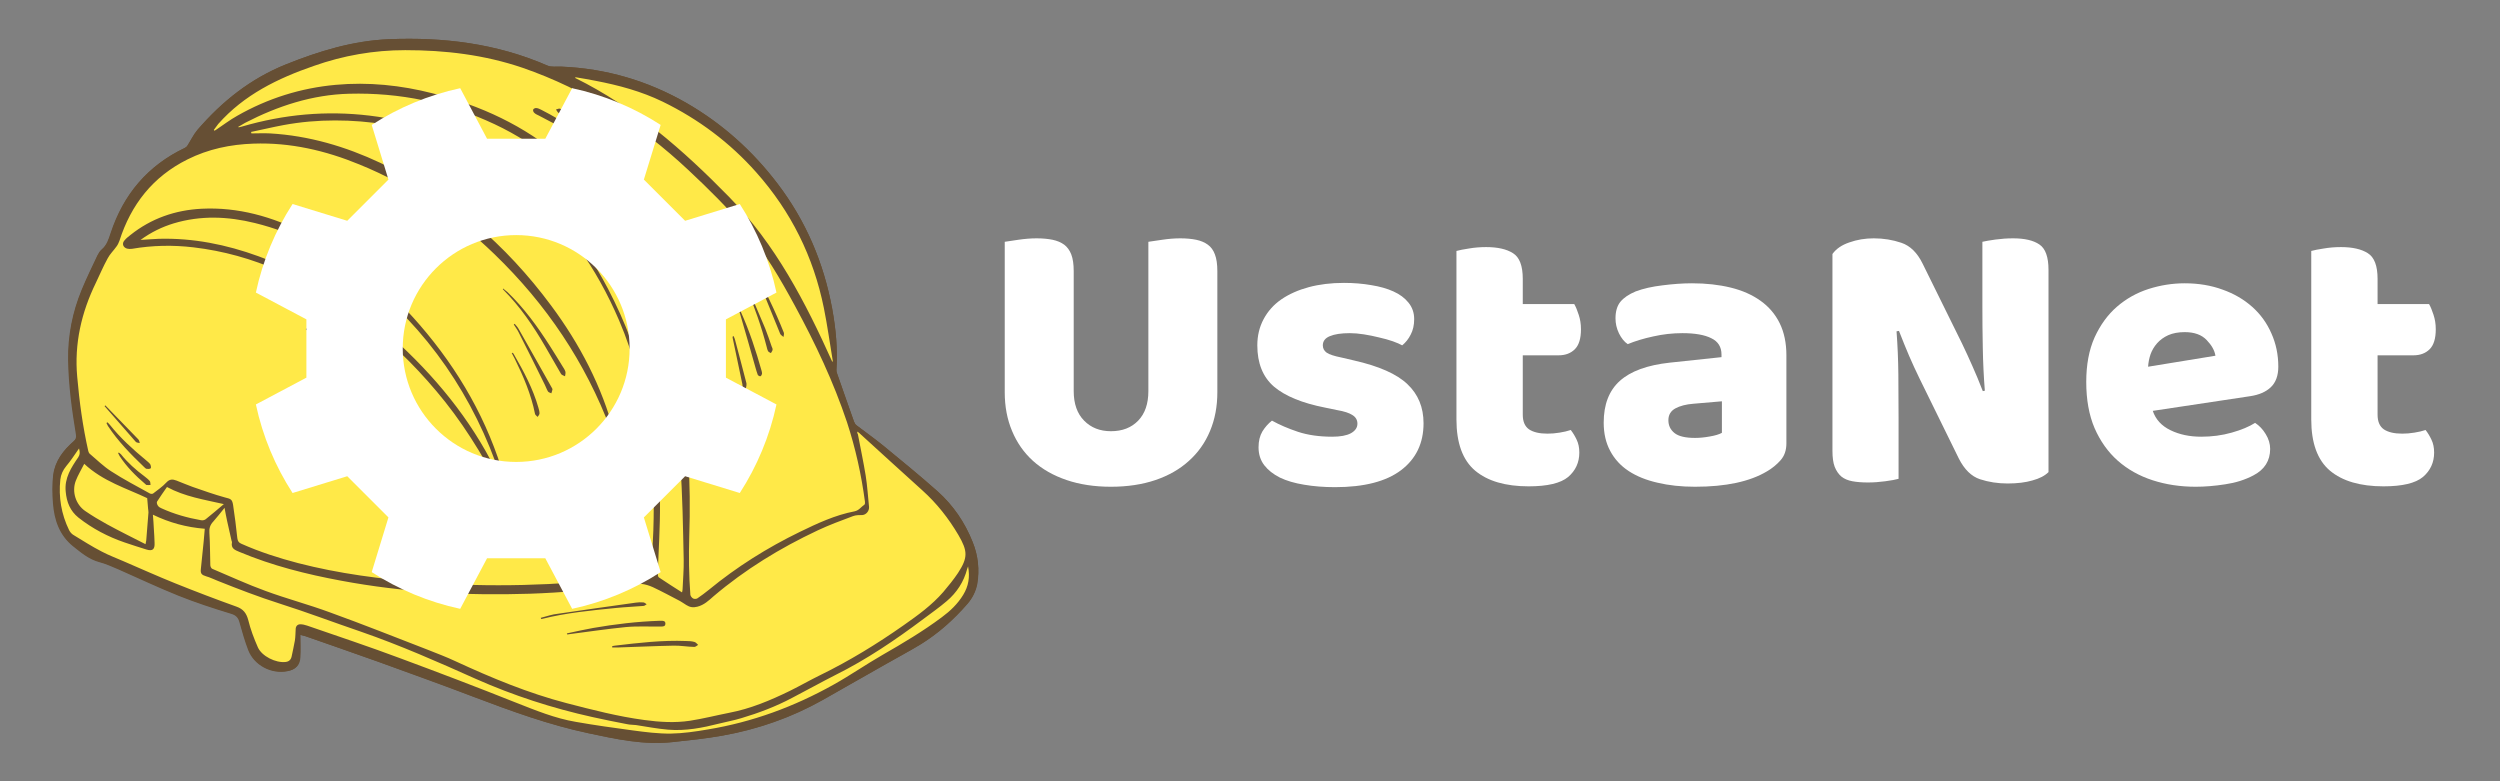
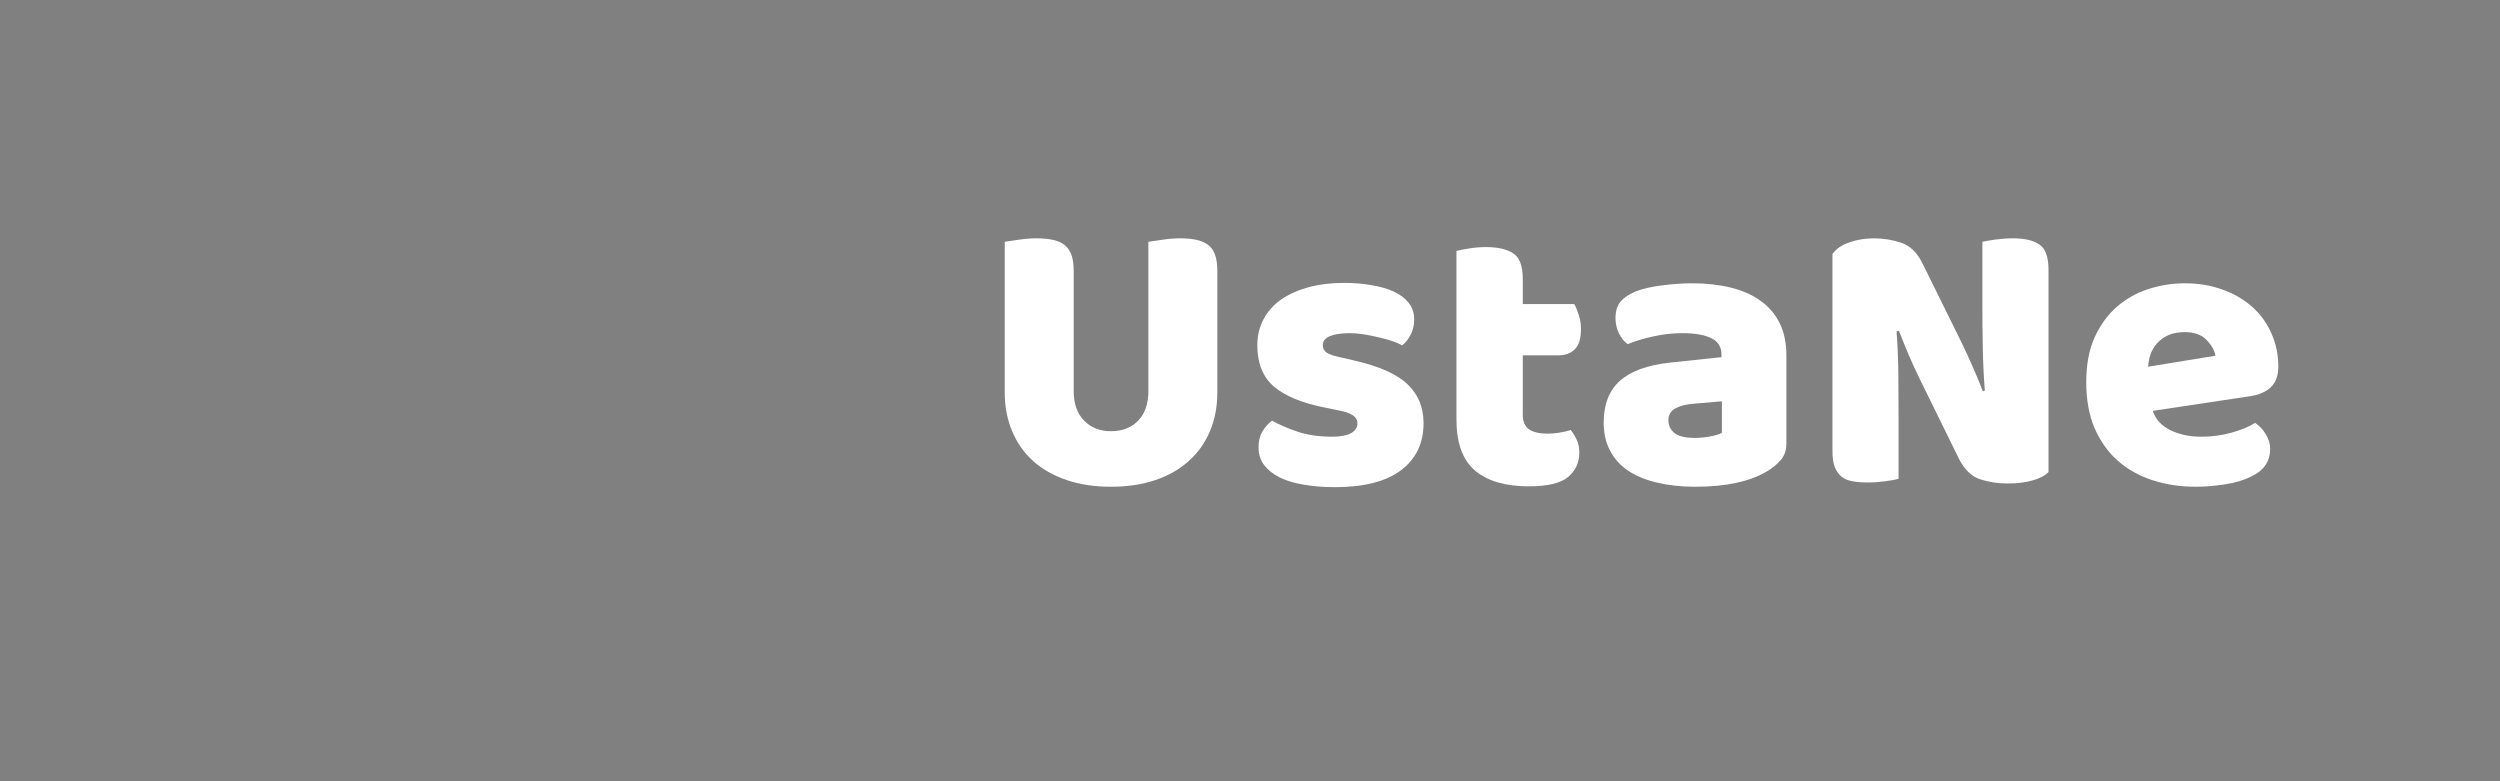
<svg xmlns="http://www.w3.org/2000/svg" width="256" zoomAndPan="magnify" viewBox="0 0 192 60" height="80" preserveAspectRatio="xMidYMid meet" version="1.0">
  <rect x="0" y="0" width="192" height="60" fill="#808080" stroke="none" />
  <defs>
    <g />
    <clipPath id="b1f18959ed">
-       <path d="M 4 2.82 L 75.242 2.82 L 75.242 57.258 L 4 57.258 Z M 4 2.82 " clip-rule="nonzero" />
-     </clipPath>
+       </clipPath>
    <clipPath id="e4c69a0bbe">
      <path d="M 19.652 6.773 L 59.68 6.773 L 59.68 46.801 L 19.652 46.801 Z M 19.652 6.773 " clip-rule="nonzero" />
    </clipPath>
  </defs>
  <g clip-path="url(#b1f18959ed)">
    <path fill="#664f34" d="M 74.703 41.637 C 74.105 40.125 73.211 38.801 71.988 37.719 C 70.637 36.52 69.23 35.379 67.836 34.227 C 67.168 33.684 66.473 33.188 65.789 32.672 C 65.703 32.602 65.633 32.488 65.59 32.387 C 65.148 31.164 64.723 29.938 64.297 28.711 C 64.254 28.613 64.223 28.5 64.238 28.387 C 64.34 26.805 64.195 25.25 63.91 23.699 C 63.258 20.164 61.879 16.957 59.719 14.109 C 57.797 11.602 55.492 9.52 52.75 7.926 C 49.75 6.203 46.551 5.262 43.109 5.117 C 42.754 5.105 42.344 5.176 42.027 5.031 C 38.133 3.336 34.051 2.84 29.859 3.012 C 27.102 3.137 24.512 3.922 21.953 4.949 C 19.25 6.031 17.062 7.77 15.199 9.949 C 14.887 10.32 14.672 10.762 14.418 11.172 C 14.375 11.246 14.289 11.316 14.219 11.344 C 11.375 12.699 9.512 14.906 8.531 17.883 C 8.375 18.355 8.246 18.809 7.848 19.137 C 7.707 19.254 7.605 19.438 7.52 19.594 C 7.109 20.465 6.684 21.332 6.312 22.23 C 5.602 23.953 5.23 25.75 5.273 27.629 C 5.305 29.555 5.559 31.449 5.871 33.328 C 5.914 33.559 5.871 33.715 5.688 33.871 C 4.891 34.555 4.25 35.379 4.121 36.449 C 4.039 37.16 4.051 37.902 4.109 38.613 C 4.207 39.898 4.594 41.078 5.645 41.922 C 6.27 42.418 6.883 42.934 7.676 43.145 C 8.16 43.273 8.629 43.488 9.098 43.688 C 10.648 44.355 12.184 45.098 13.75 45.723 C 15.059 46.25 16.406 46.691 17.773 47.105 C 18.184 47.234 18.34 47.418 18.441 47.789 C 18.625 48.504 18.84 49.23 19.109 49.914 C 19.551 51.082 20.871 51.766 22.109 51.523 C 22.719 51.41 23.047 51.082 23.074 50.453 C 23.105 49.898 23.074 49.344 23.074 48.73 C 23.246 48.789 23.332 48.816 23.43 48.844 C 25.336 49.516 27.242 50.168 29.148 50.852 C 31.566 51.723 33.996 52.59 36.398 53.52 C 39.285 54.613 42.172 55.668 45.199 56.309 C 47.332 56.766 49.465 57.234 51.668 56.992 C 52.949 56.852 54.23 56.723 55.492 56.496 C 58.211 56.012 60.785 55.113 63.188 53.762 C 64.836 52.832 66.484 51.879 68.133 50.953 C 69 50.453 69.883 49.984 70.734 49.473 C 72.086 48.629 73.266 47.578 74.305 46.379 C 74.688 45.938 74.945 45.426 75.059 44.855 C 75.242 43.758 75.117 42.66 74.703 41.637 Z M 74.703 41.637 " fill-opacity="1" fill-rule="nonzero" />
-     <path fill="#664f34" d="M 23.047 48.758 C 23.047 49.371 23.074 49.926 23.035 50.484 C 22.992 51.109 22.68 51.438 22.066 51.551 C 20.828 51.793 19.52 51.094 19.066 49.941 C 18.797 49.242 18.598 48.531 18.398 47.82 C 18.297 47.434 18.129 47.25 17.73 47.133 C 16.379 46.723 15.027 46.281 13.707 45.754 C 12.141 45.125 10.605 44.398 9.059 43.715 C 8.586 43.516 8.117 43.301 7.637 43.176 C 6.824 42.961 6.227 42.445 5.602 41.949 C 4.551 41.094 4.164 39.926 4.066 38.645 C 4.008 37.93 3.996 37.191 4.082 36.477 C 4.223 35.41 4.848 34.598 5.645 33.898 C 5.828 33.742 5.871 33.586 5.828 33.355 C 5.516 31.477 5.262 29.582 5.23 27.66 C 5.203 25.793 5.559 23.98 6.27 22.258 C 6.641 21.359 7.066 20.492 7.477 19.621 C 7.562 19.453 7.664 19.281 7.805 19.168 C 8.203 18.824 8.332 18.383 8.488 17.914 C 9.469 14.934 11.332 12.727 14.176 11.375 C 14.246 11.332 14.332 11.273 14.375 11.203 C 14.645 10.789 14.844 10.348 15.156 9.977 C 17.062 7.781 19.25 6.043 21.953 4.949 C 24.512 3.922 27.102 3.125 29.859 3.012 C 34.051 2.84 38.133 3.336 42.027 5.031 C 42.344 5.176 42.738 5.09 43.109 5.117 C 46.551 5.262 49.766 6.203 52.75 7.926 C 55.492 9.508 57.812 11.586 59.719 14.109 C 61.891 16.957 63.258 20.164 63.91 23.699 C 64.195 25.25 64.34 26.805 64.238 28.387 C 64.238 28.5 64.254 28.613 64.297 28.711 C 64.723 29.938 65.164 31.164 65.59 32.387 C 65.633 32.504 65.688 32.617 65.789 32.672 C 66.473 33.199 67.168 33.684 67.836 34.227 C 69.23 35.367 70.637 36.52 71.988 37.719 C 73.195 38.801 74.105 40.125 74.703 41.637 C 75.117 42.66 75.242 43.758 75.031 44.855 C 74.918 45.438 74.66 45.938 74.277 46.379 C 73.238 47.578 72.059 48.645 70.707 49.473 C 69.855 50 68.973 50.469 68.105 50.953 C 66.457 51.895 64.809 52.832 63.156 53.762 C 60.754 55.113 58.168 56.012 55.465 56.496 C 54.199 56.723 52.922 56.852 51.641 56.992 C 49.438 57.234 47.305 56.766 45.172 56.309 C 42.145 55.668 39.258 54.613 36.371 53.52 C 33.969 52.605 31.535 51.738 29.117 50.852 C 27.215 50.168 25.309 49.516 23.402 48.844 C 23.316 48.844 23.234 48.816 23.047 48.758 Z M 19.281 10.133 C 19.281 10.164 19.293 10.203 19.293 10.234 C 19.777 10.234 20.246 10.203 20.73 10.234 C 23.715 10.406 26.516 11.215 29.203 12.5 C 34.508 15.02 38.816 18.754 42.312 23.457 C 44.516 26.418 46.211 29.652 47.16 33.242 C 47.246 33.57 47.32 33.898 47.391 34.227 C 47.191 33.828 47.047 33.398 46.891 32.988 C 44.945 27.816 41.93 23.34 37.961 19.508 C 34.922 16.574 31.508 14.207 27.582 12.613 C 24.98 11.559 22.281 10.918 19.449 11.016 C 17.688 11.074 15.98 11.445 14.387 12.227 C 11.742 13.539 10.066 15.691 9.156 18.484 C 9.098 18.641 9.027 18.797 8.93 18.926 C 8.715 19.223 8.445 19.496 8.262 19.82 C 7.934 20.434 7.664 21.074 7.352 21.703 C 6.242 23.98 5.688 26.363 5.914 28.926 C 6.086 30.852 6.34 32.746 6.766 34.625 C 6.781 34.695 6.824 34.797 6.883 34.84 C 7.422 35.297 7.918 35.809 8.516 36.18 C 9.484 36.789 10.508 37.316 11.504 37.887 C 11.559 37.918 11.688 37.93 11.742 37.887 C 12.098 37.617 12.469 37.375 12.754 37.047 C 13.008 36.777 13.238 36.777 13.535 36.891 C 13.949 37.047 14.348 37.234 14.773 37.375 C 15.598 37.66 16.422 37.961 17.262 38.188 C 17.703 38.301 17.816 38.316 17.887 38.77 C 18.016 39.613 18.129 40.469 18.215 41.32 C 18.242 41.562 18.328 41.664 18.527 41.75 C 19.934 42.375 21.383 42.848 22.879 43.23 C 26.035 44.043 29.246 44.469 32.473 44.711 C 37.605 45.113 42.738 44.953 47.859 44.371 C 48.285 44.328 48.711 44.227 49.137 44.199 C 49.395 44.184 49.648 44.258 49.922 44.301 C 49.934 44.199 49.965 44.113 49.965 44.027 C 50.035 42.945 50.133 41.848 50.164 40.75 C 50.246 38.145 50.164 35.551 49.793 32.973 C 49.367 30.094 48.684 27.289 47.531 24.594 C 45.812 20.547 43.367 17.031 39.926 14.25 C 35.789 10.918 31.051 9.25 25.734 9.25 C 24.414 9.25 23.09 9.363 21.781 9.605 C 20.941 9.75 20.105 9.949 19.281 10.133 Z M 16.422 9.977 C 16.438 9.992 16.465 10.004 16.48 10.02 C 16.535 9.992 16.578 9.949 16.637 9.918 C 17.16 9.562 17.688 9.18 18.227 8.867 C 20.574 7.527 23.105 6.727 25.793 6.484 C 28.309 6.258 30.812 6.516 33.258 7.141 C 36.926 8.066 40.281 9.637 43.18 12.102 C 45.102 13.723 46.621 15.691 47.973 17.785 C 50.164 21.176 51.484 24.91 52.168 28.883 C 52.863 32.957 53.078 37.062 52.949 41.195 C 52.906 42.691 52.922 44.172 53.035 45.652 C 53.047 45.754 53.148 45.883 53.246 45.938 C 53.332 45.98 53.488 45.98 53.574 45.922 C 53.875 45.723 54.172 45.512 54.457 45.27 C 56.602 43.5 58.949 42.035 61.438 40.824 C 62.789 40.168 64.152 39.527 65.645 39.242 C 65.988 39.172 66.145 38.898 66.398 38.73 C 66.441 38.699 66.441 38.586 66.441 38.516 C 66.172 36.434 65.719 34.398 65.062 32.402 C 64.039 29.297 62.633 26.348 61.066 23.469 C 59.945 21.402 58.766 19.367 57.242 17.543 C 55.891 15.934 54.414 14.465 52.891 13.039 C 49.168 9.551 44.988 6.844 40.137 5.176 C 37.223 4.18 34.211 3.82 31.137 3.82 C 28.723 3.82 26.391 4.234 24.113 5.031 C 21.355 6 18.754 7.242 16.777 9.492 C 16.648 9.664 16.535 9.82 16.422 9.977 Z M 65.832 33.145 C 65.844 33.242 65.859 33.301 65.859 33.355 C 66.059 34.41 66.285 35.465 66.457 36.52 C 66.586 37.316 66.641 38.129 66.711 38.93 C 66.742 39.242 66.473 39.555 66.199 39.555 C 65.957 39.555 65.688 39.57 65.477 39.641 C 64.566 39.98 63.641 40.324 62.758 40.738 C 59.887 42.105 57.199 43.742 54.77 45.797 C 54.387 46.125 54.043 46.465 53.531 46.594 C 53.203 46.68 52.949 46.637 52.68 46.465 C 52.508 46.367 52.352 46.238 52.18 46.152 C 51.5 45.797 50.816 45.426 50.121 45.098 C 49.836 44.969 49.523 44.871 49.211 44.84 C 48.797 44.812 48.387 44.828 47.973 44.898 C 45.555 45.312 43.125 45.512 40.68 45.598 C 35.816 45.754 30.98 45.496 26.176 44.598 C 23.516 44.102 20.887 43.457 18.371 42.391 C 18.027 42.246 17.688 42.133 17.785 41.648 C 17.785 41.621 17.773 41.578 17.758 41.535 C 17.645 41.035 17.531 40.523 17.418 40.023 C 17.348 39.699 17.289 39.383 17.219 39 C 16.906 39.383 16.648 39.738 16.352 40.055 C 16.109 40.309 16.039 40.566 16.051 40.938 C 16.109 41.75 16.094 42.574 16.125 43.402 C 16.125 43.5 16.195 43.645 16.281 43.688 C 17.629 44.27 18.98 44.883 20.359 45.383 C 21.98 45.98 23.66 46.422 25.281 47.02 C 27.812 47.945 30.301 48.93 32.816 49.898 C 33.539 50.184 34.25 50.453 34.949 50.781 C 37.723 52.062 40.523 53.234 43.492 54.004 C 45.469 54.516 47.434 55.027 49.465 55.297 C 50.633 55.457 51.797 55.527 52.949 55.355 C 53.973 55.199 54.969 54.941 55.977 54.742 C 57.613 54.43 59.148 53.801 60.625 53.062 C 61.41 52.676 62.176 52.234 62.957 51.852 C 65.207 50.754 67.324 49.457 69.371 48.02 C 70.453 47.25 71.531 46.48 72.414 45.469 C 72.812 44.996 73.223 44.512 73.551 44 C 74.305 42.816 74.289 42.32 73.578 41.094 C 72.828 39.797 71.918 38.656 70.809 37.66 C 69.172 36.191 67.551 34.695 65.918 33.215 C 65.918 33.188 65.887 33.172 65.832 33.145 Z M 52.379 45.523 C 52.395 45.438 52.422 45.34 52.422 45.254 C 52.453 44.5 52.523 43.742 52.508 42.988 C 52.453 40.496 52.422 38.016 52.238 35.539 C 52.066 33.273 51.824 31.02 51.426 28.785 C 50.645 24.367 49.023 20.293 46.379 16.629 C 44.176 13.539 41.434 11.16 37.977 9.535 C 34.422 7.867 30.711 7.098 26.816 7.199 C 23.984 7.27 21.328 8.141 18.824 9.434 C 18.641 9.535 18.469 9.637 18.285 9.75 C 18.328 9.762 18.328 9.777 18.34 9.777 C 18.426 9.762 18.512 9.734 18.582 9.719 C 21.797 8.781 25.051 8.48 28.379 8.879 C 31.949 9.309 35.219 10.52 38.203 12.512 C 41.887 14.965 44.645 18.27 46.691 22.172 C 49.395 27.332 50.66 32.844 50.688 38.645 C 50.703 40.453 50.574 42.262 50.52 44.059 C 50.52 44.156 50.531 44.301 50.602 44.344 C 51.188 44.754 51.781 45.125 52.379 45.523 Z M 6.043 34.484 C 5.699 34.969 5.418 35.395 5.09 35.793 C 4.832 36.105 4.676 36.449 4.633 36.832 C 4.492 38.188 4.707 39.484 5.305 40.711 C 5.375 40.852 5.504 41.008 5.629 41.078 C 6.355 41.52 7.066 41.977 7.82 42.363 C 8.359 42.648 8.93 42.859 9.484 43.102 C 10.805 43.672 12.113 44.258 13.449 44.797 C 15.016 45.426 16.578 46.023 18.172 46.594 C 18.684 46.777 18.926 47.094 19.066 47.621 C 19.238 48.332 19.508 49.043 19.805 49.715 C 20.105 50.398 21.184 50.926 21.926 50.84 C 22.18 50.812 22.336 50.684 22.395 50.426 C 22.48 50.012 22.578 49.598 22.648 49.188 C 22.691 48.902 22.691 48.617 22.707 48.332 C 22.707 48.09 22.848 47.945 23.062 47.945 C 23.234 47.945 23.418 47.988 23.59 48.047 C 25.977 48.871 28.379 49.672 30.738 50.555 C 33.695 51.652 36.656 52.777 39.582 53.945 C 41.105 54.543 42.625 55.172 44.234 55.441 C 45.684 55.699 47.148 55.898 48.613 56.098 C 49.578 56.227 50.559 56.352 51.527 56.34 C 52.465 56.324 53.418 56.184 54.355 56.023 C 57.785 55.457 60.996 54.273 64.023 52.578 C 65.305 51.863 66.512 51.023 67.777 50.297 C 69.344 49.398 70.879 48.488 72.328 47.406 C 72.984 46.922 73.551 46.379 73.977 45.68 C 74.375 45.027 74.504 44.328 74.348 43.5 C 74.305 43.617 74.289 43.66 74.277 43.699 C 74.02 44.684 73.48 45.512 72.711 46.164 C 72.145 46.648 71.531 47.078 70.922 47.535 C 68.773 49.145 66.57 50.641 64.168 51.836 C 63.043 52.406 61.949 53.02 60.824 53.602 C 59.59 54.258 58.266 54.758 56.93 55.156 C 56.375 55.328 55.793 55.426 55.238 55.57 C 53.945 55.898 52.652 56.152 51.312 56.039 C 50.488 55.969 49.664 55.812 48.84 55.684 C 48.613 55.656 48.371 55.668 48.145 55.613 C 47.262 55.441 46.379 55.27 45.5 55.07 C 42.414 54.387 39.426 53.418 36.539 52.137 C 33.641 50.84 30.738 49.559 27.727 48.516 C 25.637 47.805 23.574 47.02 21.469 46.352 C 19.863 45.84 18.297 45.238 16.734 44.613 C 16.438 44.5 16.137 44.344 15.824 44.258 C 15.496 44.156 15.383 44.059 15.426 43.699 C 15.496 43.004 15.57 42.289 15.641 41.594 C 15.668 41.266 15.695 40.922 15.727 40.609 C 14.316 40.496 13.008 40.141 11.742 39.527 C 11.773 39.91 11.801 40.266 11.816 40.625 C 11.844 40.98 11.859 41.336 11.871 41.691 C 11.898 42.191 11.715 42.348 11.246 42.203 C 10.691 42.035 10.137 41.848 9.582 41.664 C 8.289 41.223 7.094 40.594 6.027 39.754 C 5.387 39.242 5.117 38.559 5.047 37.762 C 4.934 36.719 5.473 35.906 6.016 35.109 C 6.129 34.926 6.113 34.77 6.043 34.484 Z M 44.203 5.918 C 44.203 5.945 44.191 5.961 44.191 5.988 C 48.742 8.238 52.492 11.531 56.008 15.121 C 59.574 18.77 61.879 23.215 63.941 27.801 C 63.969 27.758 63.969 27.715 63.969 27.688 C 63.742 26.348 63.555 24.992 63.285 23.656 C 62.488 19.723 60.77 16.246 58.098 13.238 C 56.062 10.945 53.66 9.152 50.914 7.812 C 49.266 7.012 47.516 6.543 45.742 6.203 C 45.227 6.086 44.703 6.016 44.203 5.918 Z M 6.469 35.621 C 6.242 36.094 5.984 36.508 5.816 36.949 C 5.504 37.773 5.816 38.758 6.539 39.254 C 7.082 39.625 7.648 39.969 8.219 40.281 C 9.184 40.809 10.164 41.293 11.176 41.805 C 11.203 41.691 11.219 41.621 11.23 41.535 C 11.289 40.809 11.348 40.098 11.402 39.371 C 11.402 39.285 11.387 39.184 11.375 39.098 C 11.348 38.844 11.332 38.586 11.305 38.273 C 9.727 37.504 7.934 36.961 6.469 35.621 Z M 17.203 38.73 C 15.684 38.371 14.191 38.145 12.824 37.402 C 12.57 37.773 12.297 38.145 12.059 38.527 C 12.016 38.602 12.07 38.77 12.141 38.855 C 12.199 38.941 12.312 39 12.414 39.043 C 13.379 39.484 14.402 39.77 15.441 39.953 C 15.57 39.98 15.738 39.941 15.824 39.855 C 16.281 39.527 16.691 39.156 17.203 38.73 Z M 39.07 38.828 C 39.027 38.73 38.973 38.629 38.93 38.543 C 37.551 35.852 36.059 33.23 34.168 30.852 C 30.711 26.52 26.547 23.086 21.457 20.82 C 19.352 19.879 17.148 19.254 14.844 18.996 C 13.266 18.809 11.688 18.84 10.125 19.109 C 9.996 19.137 9.852 19.137 9.738 19.094 C 9.414 19.012 9.328 18.711 9.555 18.453 C 9.695 18.297 9.852 18.168 10.008 18.043 C 11.602 16.758 13.449 16.133 15.469 16.031 C 18.285 15.891 20.902 16.645 23.391 17.898 C 26.828 19.621 29.715 22.059 32.219 24.949 C 35.219 28.414 37.465 32.316 38.73 36.75 C 38.887 37.305 39 37.859 39.129 38.43 C 39.156 38.543 39.145 38.688 39.156 38.801 C 39.145 38.812 39.113 38.828 39.07 38.828 Z M 10.777 18.426 C 11.305 18.398 11.758 18.355 12.199 18.34 C 14.844 18.27 17.375 18.781 19.848 19.68 C 23.945 21.176 27.527 23.512 30.711 26.461 C 33.91 29.438 36.57 32.832 38.418 36.82 C 38.434 36.848 38.461 36.875 38.488 36.906 C 38.504 36.805 38.477 36.719 38.461 36.648 C 36.398 30.449 32.859 25.277 27.727 21.234 C 25.293 19.309 22.605 17.871 19.578 17.129 C 17.504 16.617 15.414 16.531 13.336 17.156 C 12.426 17.43 11.602 17.828 10.777 18.426 Z M 21.043 22.586 C 21.129 22.629 21.199 22.672 21.285 22.699 C 24 23.91 26.504 25.449 28.777 27.375 C 28.918 27.5 29.062 27.629 29.219 27.73 C 29.289 27.773 29.402 27.73 29.488 27.73 C 29.473 27.645 29.488 27.531 29.445 27.488 C 29.289 27.316 29.117 27.172 28.949 27.031 C 27.172 25.621 25.266 24.426 23.219 23.457 C 22.523 23.129 21.797 22.828 21.086 22.527 C 21.059 22.543 21.059 22.559 21.043 22.586 Z M 38.617 22.203 C 38.633 22.215 38.633 22.242 38.645 22.242 C 39.938 23.539 40.961 25.035 41.871 26.605 C 42.285 27.316 42.684 28.027 43.094 28.727 C 43.152 28.812 43.293 28.84 43.395 28.898 C 43.41 28.785 43.449 28.656 43.422 28.543 C 43.379 28.398 43.293 28.27 43.211 28.145 C 42.883 27.617 42.57 27.09 42.227 26.562 C 41.277 25.078 40.25 23.656 38.973 22.43 C 38.871 22.328 38.758 22.242 38.645 22.145 C 38.633 22.172 38.617 22.188 38.617 22.203 Z M 23.473 25.277 C 23.504 25.309 23.516 25.336 23.547 25.352 C 24.754 26.246 25.977 27.102 27.156 28.043 C 27.812 28.555 28.523 28.996 28.977 29.738 C 29.004 29.797 29.078 29.84 29.133 29.852 C 29.234 29.867 29.391 29.867 29.434 29.809 C 29.488 29.754 29.488 29.582 29.434 29.512 C 29.316 29.355 29.176 29.211 29.02 29.098 C 28.449 28.656 27.895 28.184 27.301 27.773 C 26.191 26.988 25.082 26.234 23.957 25.477 C 23.816 25.379 23.66 25.32 23.504 25.234 C 23.504 25.25 23.488 25.266 23.473 25.277 Z M 39.441 24.922 C 39.57 25.121 39.711 25.309 39.812 25.508 C 40.492 26.848 41.16 28.199 41.832 29.555 C 41.914 29.723 41.973 29.91 42.07 30.066 C 42.113 30.137 42.242 30.164 42.328 30.207 C 42.355 30.109 42.398 30.008 42.414 29.922 C 42.426 29.879 42.383 29.809 42.355 29.766 C 41.504 28.258 40.664 26.746 39.812 25.25 C 39.738 25.121 39.613 25.008 39.512 24.895 C 39.5 24.895 39.469 24.91 39.441 24.922 Z M 8.176 32.488 C 8.219 32.559 8.246 32.645 8.289 32.715 C 9.07 33.898 10.051 34.895 11.062 35.863 C 11.117 35.922 11.191 35.992 11.262 36.008 C 11.359 36.023 11.504 36.023 11.574 35.965 C 11.617 35.938 11.586 35.75 11.543 35.664 C 11.461 35.539 11.316 35.438 11.203 35.336 C 10.207 34.512 9.242 33.641 8.43 32.617 C 8.375 32.547 8.305 32.488 8.246 32.43 C 8.219 32.445 8.203 32.473 8.176 32.488 Z M 25.367 28.598 C 25.523 28.711 25.68 28.828 25.82 28.941 C 26.957 29.938 28.094 30.934 29.246 31.934 C 29.359 32.031 29.473 32.262 29.672 32.102 C 29.703 32.09 29.574 31.777 29.461 31.691 C 28.207 30.664 26.945 29.668 25.68 28.656 C 25.605 28.598 25.508 28.57 25.422 28.527 C 25.395 28.543 25.379 28.57 25.367 28.598 Z M 39.312 27.117 C 39.383 27.258 39.469 27.402 39.539 27.543 C 40.211 28.898 40.805 30.293 41.105 31.789 C 41.121 31.875 41.234 31.934 41.305 32.02 C 41.359 31.934 41.445 31.832 41.445 31.746 C 41.445 31.605 41.402 31.449 41.359 31.305 C 40.949 29.852 40.238 28.527 39.484 27.215 C 39.457 27.172 39.398 27.133 39.371 27.09 C 39.344 27.09 39.328 27.102 39.312 27.117 Z M 9.07 34.809 C 9.113 34.883 9.141 34.969 9.184 35.039 C 9.727 35.863 10.406 36.547 11.16 37.191 C 11.191 37.219 11.219 37.246 11.246 37.262 C 11.348 37.273 11.445 37.262 11.559 37.262 C 11.543 37.16 11.559 37.031 11.504 36.961 C 11.387 36.82 11.246 36.719 11.105 36.605 C 10.438 36.105 9.809 35.551 9.285 34.895 C 9.242 34.84 9.184 34.809 9.129 34.77 C 9.098 34.781 9.086 34.797 9.07 34.809 Z M 8.031 31.191 C 8.828 32.102 9.625 33.016 10.422 33.926 C 10.48 34 10.621 34 10.734 34.027 C 10.707 33.926 10.691 33.812 10.621 33.742 C 9.781 32.871 8.93 32.004 8.09 31.133 C 8.074 31.164 8.047 31.176 8.031 31.191 Z M 46.664 11.973 C 46.578 11.871 46.523 11.758 46.422 11.688 C 44.93 10.406 43.309 9.32 41.559 8.426 C 41.445 8.367 41.316 8.309 41.191 8.297 C 41.105 8.281 40.977 8.352 40.949 8.41 C 40.922 8.48 40.961 8.609 41.035 8.668 C 41.133 8.766 41.277 8.824 41.391 8.879 C 43.168 9.793 44.902 10.746 46.48 11.984 C 46.508 12 46.551 12.016 46.578 12.027 C 46.609 12.016 46.637 11.984 46.664 11.973 Z M 48.285 11.828 C 48.227 11.785 48.156 11.742 48.102 11.699 C 46.82 10.789 45.57 9.848 44.277 8.965 C 43.891 8.695 43.449 8.539 43.023 8.34 C 42.938 8.297 42.812 8.367 42.699 8.395 C 42.77 8.48 42.812 8.609 42.898 8.652 C 44.547 9.508 46.098 10.52 47.633 11.559 C 47.816 11.688 48.016 11.801 48.215 11.93 C 48.227 11.887 48.258 11.859 48.285 11.828 Z M 56.688 23.668 C 56.746 23.824 56.816 23.969 56.859 24.125 C 57.258 25.492 57.656 26.875 58.039 28.242 C 58.098 28.426 58.141 28.613 58.211 28.785 C 58.238 28.84 58.352 28.91 58.41 28.898 C 58.465 28.883 58.523 28.785 58.535 28.711 C 58.551 28.641 58.523 28.57 58.508 28.5 C 58.066 26.93 57.57 25.406 56.902 23.926 C 56.859 23.824 56.801 23.738 56.746 23.641 C 56.73 23.656 56.703 23.656 56.688 23.668 Z M 57.27 21.945 C 57.285 22 57.301 22.043 57.328 22.102 C 57.941 23.582 58.48 25.078 58.879 26.633 C 58.906 26.746 58.934 26.875 58.992 26.973 C 59.035 27.047 59.133 27.074 59.207 27.117 C 59.246 27.031 59.32 26.961 59.332 26.875 C 59.348 26.789 59.305 26.688 59.262 26.605 C 59.105 26.148 58.949 25.68 58.766 25.223 C 58.309 24.109 57.824 23.012 57.355 21.902 C 57.328 21.918 57.301 21.93 57.27 21.945 Z M 44.234 8.184 C 45.824 9.152 47.434 10.133 49.023 11.102 C 49.039 11.09 49.055 11.059 49.066 11.047 C 47.59 9.891 46.012 8.879 44.32 8.055 C 44.289 8.098 44.262 8.141 44.234 8.184 Z M 58.438 22 C 58.934 23.215 59.418 24.426 59.918 25.637 C 59.957 25.734 60.086 25.793 60.172 25.879 C 60.188 25.762 60.23 25.648 60.199 25.551 C 59.52 23.84 58.723 22.188 57.797 20.59 C 58.012 21.062 58.238 21.516 58.438 22 Z M 56.262 25.82 C 56.262 25.848 56.246 25.879 56.246 25.906 C 56.504 27.102 56.746 28.301 57 29.496 C 57.031 29.652 56.973 29.895 57.23 29.895 C 57.258 29.895 57.344 29.582 57.312 29.426 C 57.031 28.285 56.719 27.16 56.418 26.02 C 56.402 25.949 56.348 25.879 56.32 25.805 C 56.305 25.805 56.289 25.82 56.262 25.82 Z M 47.02 49.715 C 47.16 49.715 47.305 49.715 47.434 49.715 C 48.855 49.672 50.289 49.598 51.711 49.57 C 52.238 49.559 52.777 49.656 53.32 49.672 C 53.418 49.672 53.52 49.57 53.617 49.516 C 53.531 49.441 53.445 49.316 53.332 49.285 C 53.121 49.23 52.906 49.215 52.691 49.215 C 50.859 49.145 49.039 49.355 47.219 49.57 C 47.148 49.586 47.078 49.613 47.004 49.629 C 47.004 49.672 47.004 49.684 47.02 49.715 Z M 43.566 48.73 C 43.621 48.715 43.68 48.715 43.734 48.703 C 45.172 48.516 46.621 48.305 48.059 48.16 C 48.969 48.074 49.879 48.133 50.789 48.117 C 50.945 48.117 51.102 48.105 51.102 47.891 C 51.102 47.691 50.945 47.676 50.801 47.676 C 50.758 47.676 50.703 47.676 50.66 47.676 C 48.938 47.734 47.234 47.934 45.543 48.23 C 44.871 48.348 44.203 48.504 43.535 48.645 C 43.551 48.672 43.551 48.703 43.566 48.73 Z M 41.559 47.52 C 41.574 47.52 41.602 47.52 41.617 47.52 C 43.492 47.051 45.414 46.863 47.32 46.68 C 48.016 46.609 48.727 46.578 49.422 46.523 C 49.508 46.523 49.578 46.438 49.664 46.395 C 49.578 46.336 49.492 46.25 49.41 46.25 C 49.223 46.238 49.023 46.238 48.84 46.266 C 46.848 46.551 44.859 46.82 42.867 47.121 C 42.414 47.191 41.973 47.336 41.516 47.449 C 41.531 47.461 41.547 47.492 41.559 47.52 Z M 41.559 47.52 " fill-opacity="1" fill-rule="nonzero" />
  </g>
-   <path fill="#ffe948" d="M 19.281 10.133 C 20.117 9.961 20.941 9.762 21.781 9.605 C 23.09 9.363 24.414 9.25 25.734 9.25 C 31.051 9.25 35.801 10.93 39.938 14.266 C 43.379 17.043 45.812 20.562 47.547 24.609 C 48.699 27.289 49.379 30.109 49.809 32.988 C 50.191 35.566 50.262 38.16 50.176 40.766 C 50.133 41.863 50.047 42.945 49.977 44.043 C 49.977 44.129 49.949 44.215 49.934 44.312 C 49.664 44.27 49.41 44.199 49.152 44.215 C 48.727 44.242 48.301 44.344 47.871 44.387 C 42.754 44.969 37.637 45.125 32.488 44.727 C 29.246 44.469 26.035 44.059 22.891 43.246 C 21.414 42.859 19.949 42.391 18.539 41.762 C 18.34 41.68 18.258 41.562 18.227 41.336 C 18.141 40.48 18.027 39.641 17.902 38.785 C 17.828 38.328 17.715 38.316 17.273 38.203 C 16.438 37.973 15.613 37.676 14.785 37.391 C 14.375 37.246 13.961 37.062 13.551 36.906 C 13.25 36.789 13.023 36.789 12.77 37.062 C 12.469 37.391 12.098 37.633 11.758 37.902 C 11.703 37.945 11.574 37.93 11.516 37.902 C 10.52 37.348 9.496 36.82 8.531 36.191 C 7.949 35.82 7.438 35.309 6.895 34.852 C 6.84 34.809 6.797 34.711 6.781 34.641 C 6.355 32.758 6.098 30.863 5.93 28.941 C 5.699 26.391 6.254 23.996 7.363 21.719 C 7.664 21.09 7.934 20.449 8.273 19.836 C 8.445 19.508 8.73 19.238 8.941 18.938 C 9.043 18.809 9.113 18.652 9.172 18.496 C 10.066 15.703 11.742 13.566 14.402 12.242 C 15.996 11.445 17.703 11.09 19.465 11.031 C 22.293 10.93 24.996 11.559 27.598 12.629 C 31.523 14.223 34.934 16.586 37.977 19.523 C 41.945 23.355 44.957 27.816 46.906 33 C 47.062 33.414 47.203 33.828 47.402 34.242 C 47.332 33.914 47.262 33.586 47.176 33.258 C 46.223 29.668 44.531 26.434 42.328 23.469 C 38.844 18.77 34.535 15.035 29.219 12.512 C 26.531 11.246 23.715 10.418 20.746 10.246 C 20.262 10.219 19.793 10.246 19.309 10.246 C 19.293 10.203 19.281 10.164 19.281 10.133 Z M 39.07 38.828 C 39.102 38.812 39.129 38.812 39.172 38.801 C 39.156 38.672 39.172 38.543 39.145 38.43 C 39.016 37.875 38.902 37.305 38.746 36.75 C 37.48 32.316 35.234 28.414 32.234 24.949 C 29.73 22.059 26.844 19.621 23.402 17.898 C 20.914 16.645 18.297 15.891 15.484 16.031 C 13.465 16.133 11.617 16.773 10.023 18.043 C 9.867 18.168 9.695 18.297 9.57 18.453 C 9.34 18.695 9.441 18.996 9.754 19.094 C 9.867 19.125 10.008 19.125 10.137 19.109 C 11.703 18.84 13.281 18.809 14.859 18.996 C 17.148 19.266 19.352 19.879 21.469 20.82 C 26.547 23.086 30.727 26.52 34.18 30.852 C 36.07 33.23 37.578 35.852 38.945 38.543 C 38.973 38.645 39.027 38.73 39.07 38.828 Z M 21.07 22.516 C 21.059 22.527 21.059 22.559 21.043 22.57 C 21.129 22.613 21.199 22.656 21.285 22.688 C 24 23.898 26.504 25.438 28.777 27.359 C 28.918 27.488 29.062 27.617 29.219 27.715 C 29.289 27.758 29.402 27.715 29.488 27.715 C 29.473 27.629 29.488 27.516 29.445 27.473 C 29.289 27.301 29.117 27.16 28.949 27.016 C 27.172 25.605 25.266 24.41 23.219 23.441 C 22.508 23.129 21.781 22.828 21.07 22.516 Z M 38.645 22.16 C 38.633 22.172 38.633 22.188 38.617 22.203 C 38.633 22.215 38.633 22.242 38.645 22.242 C 39.938 23.539 40.961 25.035 41.871 26.605 C 42.285 27.316 42.684 28.027 43.094 28.727 C 43.152 28.812 43.293 28.84 43.395 28.898 C 43.41 28.785 43.449 28.656 43.422 28.543 C 43.379 28.398 43.293 28.27 43.211 28.145 C 42.883 27.617 42.57 27.09 42.227 26.562 C 41.277 25.078 40.25 23.656 38.973 22.43 C 38.871 22.344 38.746 22.258 38.645 22.16 Z M 23.516 25.223 C 23.504 25.234 23.488 25.266 23.488 25.277 C 23.516 25.309 23.531 25.336 23.559 25.352 C 24.77 26.246 25.992 27.102 27.172 28.043 C 27.824 28.555 28.535 28.996 28.992 29.738 C 29.02 29.797 29.09 29.84 29.148 29.852 C 29.246 29.867 29.402 29.867 29.445 29.809 C 29.504 29.754 29.504 29.582 29.445 29.512 C 29.332 29.355 29.191 29.211 29.035 29.098 C 28.465 28.656 27.91 28.184 27.312 27.773 C 26.203 26.988 25.094 26.234 23.973 25.477 C 23.828 25.363 23.66 25.309 23.516 25.223 Z M 39.527 24.867 C 39.5 24.879 39.484 24.91 39.457 24.922 C 39.582 25.121 39.727 25.309 39.824 25.508 C 40.508 26.848 41.176 28.199 41.844 29.555 C 41.93 29.723 41.988 29.91 42.086 30.066 C 42.129 30.137 42.258 30.164 42.344 30.207 C 42.371 30.109 42.414 30.008 42.426 29.922 C 42.441 29.879 42.398 29.809 42.371 29.766 C 41.516 28.258 40.68 26.746 39.824 25.25 C 39.738 25.094 39.625 24.992 39.527 24.867 Z M 8.246 32.43 C 8.219 32.445 8.203 32.461 8.176 32.488 C 8.219 32.559 8.246 32.645 8.289 32.715 C 9.07 33.898 10.051 34.895 11.062 35.863 C 11.117 35.922 11.191 35.992 11.262 36.008 C 11.359 36.023 11.504 36.023 11.574 35.965 C 11.617 35.938 11.586 35.75 11.543 35.664 C 11.461 35.539 11.316 35.438 11.203 35.336 C 10.207 34.512 9.242 33.641 8.43 32.617 C 8.375 32.547 8.305 32.488 8.246 32.43 Z M 25.406 28.527 C 25.395 28.555 25.379 28.57 25.367 28.598 C 25.523 28.711 25.68 28.828 25.82 28.941 C 26.957 29.938 28.094 30.934 29.246 31.934 C 29.359 32.031 29.473 32.262 29.672 32.102 C 29.703 32.09 29.574 31.777 29.461 31.691 C 28.207 30.664 26.945 29.668 25.68 28.656 C 25.594 28.586 25.492 28.555 25.406 28.527 Z M 39.355 27.09 C 39.344 27.102 39.328 27.102 39.301 27.117 C 39.371 27.258 39.457 27.402 39.527 27.543 C 40.195 28.898 40.793 30.293 41.09 31.789 C 41.105 31.875 41.219 31.934 41.289 32.02 C 41.348 31.934 41.434 31.832 41.434 31.746 C 41.434 31.605 41.391 31.449 41.348 31.305 C 40.934 29.852 40.223 28.527 39.469 27.215 C 39.457 27.16 39.398 27.133 39.355 27.09 Z M 9.129 34.754 C 9.113 34.77 9.086 34.781 9.07 34.797 C 9.113 34.867 9.141 34.953 9.184 35.023 C 9.727 35.852 10.406 36.535 11.16 37.176 C 11.191 37.203 11.219 37.234 11.246 37.246 C 11.348 37.262 11.445 37.246 11.559 37.246 C 11.543 37.148 11.559 37.02 11.504 36.949 C 11.387 36.805 11.246 36.707 11.105 36.59 C 10.438 36.094 9.809 35.539 9.285 34.883 C 9.242 34.84 9.172 34.797 9.129 34.754 Z M 8.09 31.133 C 8.074 31.148 8.047 31.176 8.031 31.191 C 8.828 32.102 9.625 33.016 10.422 33.926 C 10.48 34 10.621 34 10.734 34.027 C 10.707 33.926 10.691 33.812 10.621 33.742 C 9.781 32.871 8.941 32.004 8.09 31.133 Z M 16.422 9.977 C 16.535 9.82 16.648 9.664 16.762 9.52 C 18.754 7.27 21.34 6.016 24.102 5.062 C 26.375 4.262 28.707 3.852 31.125 3.852 C 34.195 3.852 37.195 4.207 40.125 5.203 C 44.957 6.871 49.152 9.578 52.879 13.07 C 54.398 14.492 55.891 15.961 57.23 17.57 C 58.75 19.395 59.93 21.418 61.055 23.496 C 62.617 26.375 64.012 29.324 65.051 32.43 C 65.703 34.426 66.156 36.465 66.43 38.543 C 66.441 38.613 66.43 38.73 66.387 38.758 C 66.129 38.93 65.973 39.199 65.633 39.27 C 64.141 39.555 62.773 40.195 61.422 40.852 C 58.934 42.062 56.59 43.531 54.441 45.297 C 54.156 45.523 53.859 45.754 53.559 45.953 C 53.477 46.008 53.32 46.008 53.234 45.965 C 53.133 45.91 53.035 45.781 53.02 45.68 C 52.906 44.199 52.891 42.703 52.934 41.223 C 53.078 37.09 52.848 32.988 52.152 28.91 C 51.469 24.938 50.148 21.203 47.957 17.812 C 46.609 15.719 45.086 13.766 43.168 12.129 C 40.266 9.648 36.91 8.098 33.242 7.172 C 30.797 6.543 28.281 6.285 25.777 6.516 C 23.105 6.758 20.559 7.555 18.215 8.895 C 17.66 9.207 17.148 9.594 16.621 9.949 C 16.562 9.977 16.52 10.02 16.465 10.047 C 16.465 10.004 16.438 9.992 16.422 9.977 Z M 46.578 12.043 C 46.609 12.016 46.637 12 46.664 11.973 C 46.578 11.871 46.523 11.758 46.422 11.688 C 44.93 10.406 43.309 9.32 41.559 8.426 C 41.445 8.367 41.316 8.309 41.191 8.297 C 41.105 8.281 40.977 8.352 40.949 8.41 C 40.922 8.48 40.961 8.609 41.035 8.668 C 41.133 8.766 41.277 8.824 41.391 8.879 C 43.168 9.793 44.902 10.746 46.48 11.984 C 46.508 12.016 46.551 12.027 46.578 12.043 Z M 48.215 11.93 C 48.242 11.898 48.258 11.871 48.285 11.844 C 48.227 11.801 48.156 11.758 48.102 11.715 C 46.82 10.805 45.57 9.863 44.277 8.98 C 43.891 8.707 43.449 8.551 43.023 8.352 C 42.938 8.309 42.812 8.383 42.699 8.41 C 42.77 8.496 42.812 8.625 42.898 8.668 C 44.547 9.52 46.098 10.531 47.633 11.574 C 47.816 11.688 48.016 11.801 48.215 11.93 Z M 56.746 23.641 C 56.719 23.656 56.703 23.656 56.676 23.668 C 56.73 23.824 56.801 23.969 56.844 24.125 C 57.242 25.492 57.641 26.875 58.023 28.242 C 58.082 28.426 58.125 28.613 58.195 28.785 C 58.223 28.84 58.336 28.91 58.395 28.898 C 58.453 28.883 58.508 28.785 58.523 28.711 C 58.535 28.641 58.508 28.57 58.496 28.5 C 58.055 26.93 57.555 25.406 56.887 23.926 C 56.859 23.824 56.801 23.727 56.746 23.641 Z M 57.355 21.918 C 57.328 21.93 57.301 21.945 57.27 21.945 C 57.285 22 57.301 22.043 57.328 22.102 C 57.941 23.582 58.48 25.078 58.879 26.633 C 58.906 26.746 58.934 26.875 58.992 26.973 C 59.035 27.047 59.133 27.074 59.207 27.117 C 59.246 27.031 59.32 26.961 59.332 26.875 C 59.348 26.789 59.305 26.688 59.262 26.605 C 59.105 26.148 58.949 25.68 58.766 25.223 C 58.309 24.125 57.824 23.012 57.355 21.918 Z M 44.32 8.055 C 44.289 8.098 44.262 8.141 44.234 8.184 C 45.824 9.152 47.434 10.133 49.023 11.102 C 49.039 11.09 49.055 11.059 49.066 11.047 C 47.574 9.891 46.012 8.879 44.32 8.055 Z M 57.797 20.59 C 58.012 21.062 58.238 21.516 58.438 22 C 58.934 23.215 59.418 24.426 59.918 25.637 C 59.957 25.734 60.086 25.793 60.172 25.879 C 60.188 25.762 60.23 25.648 60.199 25.551 C 59.52 23.84 58.723 22.188 57.797 20.59 Z M 56.332 25.805 C 56.32 25.82 56.289 25.82 56.277 25.836 C 56.277 25.863 56.262 25.891 56.262 25.922 C 56.52 27.117 56.758 28.312 57.016 29.512 C 57.043 29.668 56.988 29.91 57.242 29.91 C 57.27 29.91 57.355 29.598 57.328 29.438 C 57.043 28.301 56.73 27.172 56.434 26.035 C 56.402 25.934 56.363 25.879 56.332 25.805 Z M 65.832 33.145 C 65.887 33.188 65.918 33.199 65.945 33.215 C 67.578 34.695 69.199 36.191 70.836 37.66 C 71.945 38.656 72.855 39.812 73.609 41.094 C 74.32 42.32 74.348 42.816 73.578 44 C 73.238 44.512 72.84 44.996 72.441 45.469 C 71.562 46.48 70.496 47.25 69.398 48.02 C 67.352 49.457 65.234 50.754 62.988 51.852 C 62.207 52.234 61.438 52.676 60.656 53.062 C 59.164 53.789 57.641 54.43 56.008 54.742 C 54.996 54.941 53.988 55.199 52.977 55.355 C 51.824 55.527 50.66 55.457 49.492 55.297 C 47.461 55.027 45.5 54.516 43.523 54.004 C 40.566 53.234 37.75 52.062 34.977 50.781 C 34.281 50.453 33.555 50.184 32.844 49.898 C 30.34 48.93 27.84 47.934 25.309 47.02 C 23.688 46.422 22.008 45.98 20.391 45.383 C 19.008 44.883 17.66 44.258 16.309 43.688 C 16.223 43.66 16.152 43.5 16.152 43.402 C 16.125 42.574 16.137 41.762 16.082 40.938 C 16.051 40.582 16.137 40.309 16.379 40.055 C 16.664 39.738 16.934 39.383 17.246 39 C 17.316 39.383 17.375 39.711 17.445 40.023 C 17.559 40.539 17.672 41.035 17.785 41.535 C 17.801 41.578 17.816 41.605 17.816 41.648 C 17.715 42.133 18.059 42.246 18.398 42.391 C 20.914 43.445 23.531 44.102 26.203 44.598 C 30.996 45.496 35.828 45.754 40.707 45.598 C 43.152 45.512 45.582 45.312 48 44.898 C 48.398 44.828 48.824 44.812 49.238 44.84 C 49.551 44.871 49.863 44.969 50.148 45.098 C 50.844 45.426 51.527 45.797 52.211 46.152 C 52.379 46.238 52.535 46.367 52.707 46.465 C 52.977 46.637 53.234 46.68 53.559 46.594 C 54.07 46.465 54.426 46.125 54.797 45.797 C 57.23 43.73 59.918 42.09 62.789 40.738 C 63.668 40.324 64.594 39.98 65.504 39.641 C 65.73 39.555 65.988 39.555 66.23 39.555 C 66.512 39.539 66.77 39.242 66.742 38.93 C 66.656 38.129 66.613 37.316 66.484 36.52 C 66.312 35.465 66.086 34.41 65.887 33.355 C 65.844 33.301 65.844 33.23 65.832 33.145 Z M 47.004 49.641 C 47.004 49.672 47.02 49.699 47.02 49.727 C 47.16 49.727 47.305 49.727 47.434 49.727 C 48.855 49.684 50.289 49.613 51.711 49.586 C 52.238 49.57 52.777 49.672 53.32 49.684 C 53.418 49.684 53.52 49.586 53.617 49.527 C 53.531 49.457 53.445 49.328 53.332 49.301 C 53.121 49.242 52.906 49.23 52.691 49.23 C 50.859 49.156 49.039 49.371 47.219 49.586 C 47.148 49.586 47.078 49.613 47.004 49.641 Z M 43.535 48.645 C 43.551 48.672 43.551 48.703 43.566 48.73 C 43.621 48.715 43.68 48.715 43.734 48.703 C 45.172 48.516 46.621 48.305 48.059 48.16 C 48.969 48.074 49.879 48.133 50.789 48.117 C 50.945 48.117 51.102 48.105 51.102 47.891 C 51.102 47.691 50.945 47.676 50.801 47.676 C 50.758 47.676 50.703 47.676 50.66 47.676 C 48.938 47.734 47.234 47.934 45.543 48.23 C 44.871 48.348 44.203 48.504 43.535 48.645 Z M 41.531 47.449 C 41.547 47.477 41.547 47.504 41.559 47.535 C 41.574 47.535 41.602 47.535 41.617 47.535 C 43.492 47.062 45.414 46.879 47.32 46.691 C 48.016 46.621 48.727 46.594 49.422 46.535 C 49.508 46.535 49.578 46.449 49.664 46.406 C 49.578 46.352 49.492 46.266 49.41 46.266 C 49.223 46.25 49.023 46.25 48.84 46.281 C 46.848 46.566 44.859 46.836 42.867 47.133 C 42.414 47.176 41.973 47.336 41.531 47.449 Z M 52.422 45.254 C 52.453 44.5 52.523 43.742 52.508 42.988 C 52.453 40.496 52.422 38.016 52.238 35.539 C 52.066 33.273 51.824 31.02 51.426 28.785 C 50.645 24.367 49.023 20.293 46.379 16.629 C 44.176 13.539 41.434 11.16 37.977 9.535 C 34.422 7.867 30.711 7.098 26.816 7.199 C 23.984 7.27 21.328 8.141 18.824 9.434 C 18.641 9.535 18.469 9.637 18.285 9.75 C 18.328 9.762 18.328 9.777 18.34 9.777 C 18.426 9.762 18.512 9.734 18.582 9.719 C 21.797 8.781 25.051 8.48 28.379 8.879 C 31.949 9.309 35.219 10.52 38.203 12.512 C 41.887 14.965 44.645 18.27 46.691 22.172 C 49.395 27.332 50.66 32.844 50.688 38.645 C 50.703 40.453 50.574 42.262 50.52 44.059 C 50.52 44.156 50.531 44.301 50.602 44.344 C 51.188 44.742 51.781 45.113 52.379 45.496 C 52.395 45.426 52.422 45.34 52.422 45.254 Z M 5.09 35.793 C 4.832 36.105 4.676 36.449 4.633 36.832 C 4.492 38.188 4.707 39.484 5.305 40.711 C 5.375 40.852 5.504 41.008 5.629 41.078 C 6.355 41.52 7.066 41.977 7.82 42.363 C 8.359 42.648 8.93 42.859 9.484 43.102 C 10.805 43.672 12.113 44.258 13.449 44.797 C 15.016 45.426 16.578 46.023 18.172 46.594 C 18.684 46.777 18.926 47.094 19.066 47.621 C 19.238 48.332 19.508 49.043 19.805 49.715 C 20.105 50.398 21.184 50.926 21.926 50.84 C 22.18 50.812 22.336 50.684 22.395 50.426 C 22.48 50.012 22.578 49.598 22.648 49.188 C 22.691 48.902 22.691 48.617 22.707 48.332 C 22.707 48.09 22.848 47.945 23.062 47.945 C 23.234 47.945 23.418 47.988 23.59 48.047 C 25.977 48.871 28.379 49.672 30.738 50.555 C 33.695 51.652 36.656 52.777 39.582 53.945 C 41.105 54.543 42.625 55.172 44.234 55.441 C 45.684 55.699 47.148 55.898 48.613 56.098 C 49.578 56.227 50.559 56.352 51.527 56.34 C 52.465 56.324 53.418 56.184 54.355 56.023 C 57.785 55.457 60.996 54.273 64.023 52.578 C 65.305 51.863 66.512 51.023 67.777 50.297 C 69.344 49.398 70.879 48.488 72.328 47.406 C 72.984 46.922 73.551 46.379 73.977 45.68 C 74.375 45.027 74.504 44.328 74.348 43.5 C 74.305 43.617 74.289 43.66 74.277 43.699 C 74.02 44.684 73.48 45.512 72.711 46.164 C 72.145 46.648 71.531 47.078 70.922 47.535 C 68.773 49.145 66.57 50.641 64.168 51.836 C 63.043 52.406 61.949 53.02 60.824 53.602 C 59.59 54.258 58.266 54.758 56.93 55.156 C 56.375 55.328 55.793 55.426 55.238 55.57 C 53.945 55.898 52.652 56.152 51.312 56.039 C 50.488 55.969 49.664 55.812 48.84 55.684 C 48.613 55.656 48.371 55.668 48.145 55.613 C 47.262 55.441 46.379 55.27 45.5 55.07 C 42.414 54.387 39.426 53.418 36.539 52.137 C 33.641 50.84 30.738 49.559 27.727 48.516 C 25.637 47.805 23.574 47.02 21.469 46.352 C 19.863 45.84 18.297 45.238 16.734 44.613 C 16.438 44.5 16.137 44.344 15.824 44.258 C 15.496 44.156 15.383 44.059 15.426 43.699 C 15.496 43.004 15.57 42.289 15.641 41.594 C 15.668 41.266 15.695 40.922 15.727 40.609 C 14.316 40.496 13.008 40.141 11.742 39.527 C 11.773 39.91 11.801 40.266 11.816 40.625 C 11.844 40.98 11.859 41.336 11.871 41.691 C 11.898 42.191 11.715 42.348 11.246 42.203 C 10.691 42.035 10.137 41.848 9.582 41.664 C 8.289 41.223 7.094 40.594 6.027 39.754 C 5.387 39.242 5.117 38.559 5.047 37.762 C 4.934 36.719 5.473 35.906 6.016 35.109 C 6.156 34.883 6.141 34.727 6.07 34.441 C 5.699 34.969 5.418 35.41 5.09 35.793 Z M 44.176 5.988 C 48.727 8.238 52.48 11.531 55.992 15.121 C 59.562 18.77 61.863 23.215 63.926 27.801 C 63.953 27.758 63.953 27.715 63.953 27.688 C 63.727 26.348 63.543 24.992 63.273 23.656 C 62.477 19.723 60.754 16.246 58.082 13.238 C 56.047 10.945 53.645 9.152 50.902 7.812 C 49.254 7.012 47.504 6.543 45.727 6.203 C 45.215 6.102 44.703 6.016 44.191 5.93 C 44.191 5.945 44.191 5.961 44.176 5.988 Z M 5.816 36.934 C 5.504 37.762 5.816 38.742 6.539 39.242 C 7.082 39.613 7.648 39.953 8.219 40.266 C 9.184 40.793 10.164 41.277 11.176 41.793 C 11.203 41.68 11.219 41.605 11.23 41.52 C 11.289 40.793 11.348 40.082 11.402 39.355 C 11.402 39.27 11.387 39.172 11.375 39.086 C 11.348 38.828 11.332 38.57 11.305 38.258 C 9.727 37.504 7.918 36.977 6.469 35.621 C 6.242 36.078 5.984 36.492 5.816 36.934 Z M 12.824 37.402 C 12.57 37.773 12.297 38.145 12.059 38.527 C 12.016 38.602 12.07 38.77 12.141 38.855 C 12.199 38.941 12.312 39 12.414 39.043 C 13.379 39.484 14.402 39.77 15.441 39.953 C 15.57 39.98 15.738 39.941 15.824 39.855 C 16.266 39.512 16.691 39.129 17.191 38.715 C 15.684 38.371 14.191 38.145 12.824 37.402 Z M 12.199 18.34 C 14.844 18.27 17.375 18.781 19.848 19.68 C 23.945 21.176 27.527 23.512 30.711 26.461 C 33.91 29.438 36.57 32.832 38.418 36.82 C 38.434 36.848 38.461 36.875 38.488 36.906 C 38.504 36.805 38.477 36.719 38.461 36.648 C 36.398 30.449 32.859 25.277 27.727 21.234 C 25.293 19.309 22.605 17.871 19.578 17.129 C 17.504 16.617 15.414 16.531 13.336 17.156 C 12.441 17.43 11.617 17.828 10.793 18.426 C 11.305 18.398 11.758 18.355 12.199 18.34 Z M 12.199 18.34 " fill-opacity="1" fill-rule="nonzero" />
  <g clip-path="url(#e4c69a0bbe)">
-     <path fill="#ffffff" d="M 39.641 35.477 C 34.832 35.477 30.93 31.578 30.93 26.766 C 30.93 21.953 34.832 18.055 39.641 18.055 C 44.453 18.055 48.355 21.953 48.355 26.766 C 48.355 31.578 44.453 35.477 39.641 35.477 Z M 59.633 22.469 C 59.105 20.008 58.137 17.715 56.816 15.668 L 52.617 16.957 L 49.449 13.793 L 50.738 9.594 C 48.695 8.27 46.398 7.301 43.941 6.773 L 41.879 10.656 L 37.406 10.656 L 35.344 6.773 C 32.887 7.301 30.59 8.27 28.547 9.594 L 29.832 13.793 L 26.668 16.957 L 22.469 15.668 C 21.145 17.715 20.176 20.008 19.652 22.469 L 23.531 24.527 L 23.531 29.004 L 19.652 31.062 C 20.176 33.523 21.145 35.816 22.469 37.863 L 26.668 36.574 L 29.832 39.738 L 28.547 43.938 C 30.59 45.262 32.887 46.23 35.344 46.758 L 37.406 42.875 L 41.879 42.875 L 43.941 46.758 C 46.398 46.23 48.695 45.262 50.738 43.938 L 49.449 39.738 L 52.617 36.574 L 56.816 37.863 C 58.137 35.816 59.105 33.523 59.633 31.062 L 55.75 29.004 L 55.75 24.527 L 59.633 22.469 " fill-opacity="1" fill-rule="nonzero" />
-   </g>
+     </g>
  <g fill="#ffffff" fill-opacity="1">
    <g transform="translate(75.289, 36.898)">
      <g>
        <path d="M 18.203 -6.766 C 18.203 -5.68 18.016 -4.691 17.641 -3.797 C 17.266 -2.898 16.723 -2.133 16.016 -1.5 C 15.316 -0.863 14.461 -0.375 13.453 -0.031 C 12.441 0.312 11.301 0.484 10.031 0.484 C 8.77 0.484 7.633 0.312 6.625 -0.031 C 5.613 -0.375 4.754 -0.863 4.047 -1.5 C 3.348 -2.133 2.812 -2.898 2.438 -3.797 C 2.062 -4.691 1.875 -5.68 1.875 -6.766 L 1.875 -18.328 C 2.094 -18.359 2.441 -18.41 2.922 -18.484 C 3.41 -18.555 3.879 -18.594 4.328 -18.594 C 4.785 -18.594 5.191 -18.555 5.547 -18.484 C 5.898 -18.41 6.195 -18.285 6.438 -18.109 C 6.676 -17.93 6.859 -17.68 6.984 -17.359 C 7.109 -17.035 7.172 -16.609 7.172 -16.078 L 7.172 -6.859 C 7.172 -5.891 7.438 -5.133 7.969 -4.594 C 8.5 -4.051 9.188 -3.781 10.031 -3.781 C 10.906 -3.781 11.602 -4.051 12.125 -4.594 C 12.645 -5.133 12.906 -5.891 12.906 -6.859 L 12.906 -18.328 C 13.133 -18.359 13.488 -18.41 13.969 -18.484 C 14.445 -18.555 14.91 -18.594 15.359 -18.594 C 15.816 -18.594 16.223 -18.555 16.578 -18.484 C 16.93 -18.41 17.227 -18.285 17.469 -18.109 C 17.719 -17.93 17.898 -17.68 18.016 -17.359 C 18.141 -17.035 18.203 -16.609 18.203 -16.078 Z M 18.203 -6.766 " />
      </g>
    </g>
  </g>
  <g fill="#ffffff" fill-opacity="1">
    <g transform="translate(95.359, 36.898)">
      <g>
        <path d="M 13.969 -4.391 C 13.969 -2.859 13.391 -1.656 12.234 -0.781 C 11.086 0.082 9.398 0.516 7.172 0.516 C 6.316 0.516 5.523 0.453 4.797 0.328 C 4.078 0.211 3.457 0.031 2.938 -0.219 C 2.426 -0.477 2.023 -0.797 1.734 -1.172 C 1.441 -1.555 1.297 -2.016 1.297 -2.547 C 1.297 -3.023 1.395 -3.43 1.594 -3.766 C 1.801 -4.098 2.047 -4.375 2.328 -4.594 C 2.91 -4.27 3.578 -3.984 4.328 -3.734 C 5.086 -3.484 5.961 -3.359 6.953 -3.359 C 7.578 -3.359 8.055 -3.445 8.391 -3.625 C 8.723 -3.812 8.891 -4.055 8.891 -4.359 C 8.891 -4.641 8.766 -4.859 8.516 -5.016 C 8.273 -5.18 7.875 -5.312 7.312 -5.406 L 6.406 -5.594 C 4.656 -5.938 3.348 -6.473 2.484 -7.203 C 1.629 -7.941 1.203 -9 1.203 -10.375 C 1.203 -11.113 1.363 -11.785 1.688 -12.391 C 2.008 -12.992 2.461 -13.5 3.047 -13.906 C 3.641 -14.312 4.344 -14.625 5.156 -14.844 C 5.969 -15.062 6.867 -15.172 7.859 -15.172 C 8.609 -15.172 9.305 -15.113 9.953 -15 C 10.609 -14.895 11.176 -14.734 11.656 -14.516 C 12.145 -14.297 12.531 -14.008 12.812 -13.656 C 13.102 -13.301 13.25 -12.879 13.25 -12.391 C 13.25 -11.93 13.16 -11.535 12.984 -11.203 C 12.816 -10.867 12.598 -10.594 12.328 -10.375 C 12.172 -10.469 11.93 -10.57 11.609 -10.688 C 11.285 -10.801 10.93 -10.898 10.547 -10.984 C 10.172 -11.078 9.785 -11.156 9.391 -11.219 C 8.992 -11.281 8.633 -11.312 8.312 -11.312 C 7.645 -11.312 7.129 -11.234 6.766 -11.078 C 6.41 -10.93 6.234 -10.695 6.234 -10.375 C 6.234 -10.145 6.332 -9.957 6.531 -9.812 C 6.727 -9.676 7.109 -9.551 7.672 -9.438 L 8.609 -9.219 C 10.547 -8.781 11.922 -8.172 12.734 -7.391 C 13.555 -6.617 13.969 -5.617 13.969 -4.391 Z M 13.969 -4.391 " />
      </g>
    </g>
  </g>
  <g fill="#ffffff" fill-opacity="1">
    <g transform="translate(110.23, 36.898)">
      <g>
        <path d="M 6.719 -5.047 C 6.719 -4.523 6.879 -4.148 7.203 -3.922 C 7.535 -3.703 8.004 -3.594 8.609 -3.594 C 8.91 -3.594 9.223 -3.617 9.547 -3.672 C 9.867 -3.723 10.156 -3.789 10.406 -3.875 C 10.582 -3.645 10.734 -3.395 10.859 -3.125 C 10.992 -2.852 11.062 -2.523 11.062 -2.141 C 11.062 -1.379 10.773 -0.754 10.203 -0.266 C 9.629 0.211 8.617 0.453 7.172 0.453 C 5.391 0.453 4.02 0.051 3.062 -0.75 C 2.102 -1.562 1.625 -2.875 1.625 -4.688 L 1.625 -17.625 C 1.852 -17.688 2.172 -17.75 2.578 -17.812 C 2.992 -17.883 3.438 -17.922 3.906 -17.922 C 4.789 -17.922 5.477 -17.766 5.969 -17.453 C 6.469 -17.141 6.719 -16.484 6.719 -15.484 L 6.719 -13.547 L 10.672 -13.547 C 10.797 -13.328 10.91 -13.051 11.016 -12.719 C 11.129 -12.383 11.188 -12.016 11.188 -11.609 C 11.188 -10.898 11.031 -10.391 10.719 -10.078 C 10.406 -9.766 9.988 -9.609 9.469 -9.609 L 6.719 -9.609 Z M 6.719 -5.047 " />
      </g>
    </g>
  </g>
  <g fill="#ffffff" fill-opacity="1">
    <g transform="translate(122.32, 36.898)">
      <g>
        <path d="M 7.859 -3.266 C 8.203 -3.266 8.578 -3.301 8.984 -3.375 C 9.398 -3.445 9.711 -3.539 9.922 -3.656 L 9.922 -6.078 L 7.734 -5.891 C 7.172 -5.848 6.707 -5.727 6.344 -5.531 C 5.988 -5.332 5.812 -5.031 5.812 -4.625 C 5.812 -4.219 5.969 -3.891 6.281 -3.641 C 6.594 -3.391 7.117 -3.266 7.859 -3.266 Z M 7.625 -15.141 C 8.707 -15.141 9.695 -15.031 10.594 -14.812 C 11.488 -14.594 12.254 -14.254 12.891 -13.797 C 13.523 -13.348 14.016 -12.773 14.359 -12.078 C 14.703 -11.379 14.875 -10.555 14.875 -9.609 L 14.875 -2.844 C 14.875 -2.32 14.727 -1.895 14.438 -1.562 C 14.145 -1.227 13.797 -0.941 13.391 -0.703 C 12.078 0.086 10.234 0.484 7.859 0.484 C 6.797 0.484 5.832 0.379 4.969 0.172 C 4.113 -0.023 3.379 -0.32 2.766 -0.719 C 2.148 -1.125 1.676 -1.641 1.344 -2.266 C 1.008 -2.891 0.844 -3.613 0.844 -4.438 C 0.844 -5.832 1.254 -6.898 2.078 -7.641 C 2.91 -8.391 4.191 -8.859 5.922 -9.047 L 9.891 -9.469 L 9.891 -9.672 C 9.891 -10.254 9.629 -10.672 9.109 -10.922 C 8.598 -11.18 7.859 -11.312 6.891 -11.312 C 6.129 -11.312 5.383 -11.227 4.656 -11.062 C 3.926 -10.906 3.27 -10.707 2.688 -10.469 C 2.426 -10.645 2.203 -10.922 2.016 -11.297 C 1.836 -11.672 1.75 -12.055 1.75 -12.453 C 1.75 -12.984 1.875 -13.406 2.125 -13.719 C 2.383 -14.031 2.773 -14.297 3.297 -14.516 C 3.879 -14.734 4.566 -14.891 5.359 -14.984 C 6.16 -15.086 6.914 -15.141 7.625 -15.141 Z M 7.625 -15.141 " />
      </g>
    </g>
  </g>
  <g fill="#ffffff" fill-opacity="1">
    <g transform="translate(138.763, 36.898)">
      <g>
        <path d="M 18.562 -0.641 C 18.281 -0.359 17.867 -0.145 17.328 0 C 16.797 0.156 16.16 0.234 15.422 0.234 C 14.672 0.234 13.961 0.125 13.297 -0.094 C 12.641 -0.312 12.098 -0.844 11.672 -1.688 L 8.672 -7.797 C 8.367 -8.422 8.098 -9.008 7.859 -9.562 C 7.617 -10.125 7.359 -10.766 7.078 -11.484 L 6.891 -11.453 C 6.973 -10.367 7.02 -9.258 7.031 -8.125 C 7.039 -7 7.047 -5.895 7.047 -4.812 L 7.047 -0.125 C 6.828 -0.062 6.488 0 6.031 0.062 C 5.57 0.125 5.125 0.156 4.688 0.156 C 4.238 0.156 3.844 0.125 3.5 0.062 C 3.164 0 2.883 -0.117 2.656 -0.297 C 2.438 -0.484 2.266 -0.734 2.141 -1.047 C 2.023 -1.359 1.969 -1.766 1.969 -2.266 L 1.969 -17.391 C 2.25 -17.785 2.68 -18.082 3.266 -18.281 C 3.848 -18.488 4.473 -18.594 5.141 -18.594 C 5.891 -18.594 6.598 -18.477 7.266 -18.25 C 7.941 -18.02 8.484 -17.488 8.891 -16.656 L 11.906 -10.547 C 12.207 -9.922 12.477 -9.332 12.719 -8.781 C 12.969 -8.227 13.234 -7.586 13.516 -6.859 L 13.672 -6.891 C 13.586 -7.984 13.535 -9.07 13.516 -10.156 C 13.492 -11.25 13.484 -12.336 13.484 -13.422 L 13.484 -18.328 C 13.703 -18.379 14.035 -18.438 14.484 -18.5 C 14.941 -18.562 15.395 -18.594 15.844 -18.594 C 16.727 -18.594 17.398 -18.438 17.859 -18.125 C 18.328 -17.812 18.562 -17.16 18.562 -16.172 Z M 18.562 -0.641 " />
      </g>
    </g>
  </g>
  <g fill="#ffffff" fill-opacity="1">
    <g transform="translate(159.286, 36.898)">
      <g>
        <path d="M 9.344 0.484 C 8.156 0.484 7.051 0.316 6.031 -0.016 C 5.008 -0.348 4.117 -0.848 3.359 -1.516 C 2.609 -2.18 2.016 -3.016 1.578 -4.016 C 1.148 -5.023 0.938 -6.207 0.938 -7.562 C 0.938 -8.883 1.148 -10.023 1.578 -10.984 C 2.016 -11.941 2.586 -12.727 3.297 -13.344 C 4.004 -13.957 4.812 -14.41 5.719 -14.703 C 6.625 -14.992 7.551 -15.141 8.5 -15.141 C 9.562 -15.141 10.531 -14.977 11.406 -14.656 C 12.289 -14.344 13.051 -13.898 13.688 -13.328 C 14.32 -12.766 14.812 -12.086 15.156 -11.297 C 15.508 -10.516 15.688 -9.66 15.688 -8.734 C 15.688 -8.047 15.492 -7.52 15.109 -7.156 C 14.734 -6.801 14.203 -6.57 13.516 -6.469 L 6.047 -5.344 C 6.266 -4.688 6.719 -4.191 7.406 -3.859 C 8.094 -3.523 8.879 -3.359 9.766 -3.359 C 10.586 -3.359 11.367 -3.461 12.109 -3.672 C 12.848 -3.879 13.445 -4.129 13.906 -4.422 C 14.227 -4.211 14.5 -3.926 14.719 -3.562 C 14.945 -3.195 15.062 -2.816 15.062 -2.422 C 15.062 -1.516 14.633 -0.836 13.781 -0.391 C 13.133 -0.047 12.41 0.18 11.609 0.297 C 10.805 0.422 10.051 0.484 9.344 0.484 Z M 8.5 -11.391 C 8.008 -11.391 7.586 -11.312 7.234 -11.156 C 6.891 -11 6.602 -10.789 6.375 -10.531 C 6.156 -10.281 5.988 -10 5.875 -9.688 C 5.77 -9.375 5.707 -9.055 5.688 -8.734 L 10.859 -9.578 C 10.797 -9.984 10.57 -10.383 10.188 -10.781 C 9.801 -11.188 9.238 -11.391 8.5 -11.391 Z M 8.5 -11.391 " />
      </g>
    </g>
  </g>
  <g fill="#ffffff" fill-opacity="1">
    <g transform="translate(175.879, 36.898)">
      <g>
-         <path d="M 6.719 -5.047 C 6.719 -4.523 6.879 -4.148 7.203 -3.922 C 7.535 -3.703 8.004 -3.594 8.609 -3.594 C 8.91 -3.594 9.223 -3.617 9.547 -3.672 C 9.867 -3.723 10.156 -3.789 10.406 -3.875 C 10.582 -3.645 10.734 -3.395 10.859 -3.125 C 10.992 -2.852 11.062 -2.523 11.062 -2.141 C 11.062 -1.379 10.773 -0.754 10.203 -0.266 C 9.629 0.211 8.617 0.453 7.172 0.453 C 5.391 0.453 4.02 0.051 3.062 -0.75 C 2.102 -1.562 1.625 -2.875 1.625 -4.688 L 1.625 -17.625 C 1.852 -17.688 2.172 -17.75 2.578 -17.812 C 2.992 -17.883 3.438 -17.922 3.906 -17.922 C 4.789 -17.922 5.477 -17.766 5.969 -17.453 C 6.469 -17.141 6.719 -16.484 6.719 -15.484 L 6.719 -13.547 L 10.672 -13.547 C 10.797 -13.328 10.91 -13.051 11.016 -12.719 C 11.129 -12.383 11.188 -12.016 11.188 -11.609 C 11.188 -10.898 11.031 -10.391 10.719 -10.078 C 10.406 -9.766 9.988 -9.609 9.469 -9.609 L 6.719 -9.609 Z M 6.719 -5.047 " />
-       </g>
+         </g>
    </g>
  </g>
</svg>